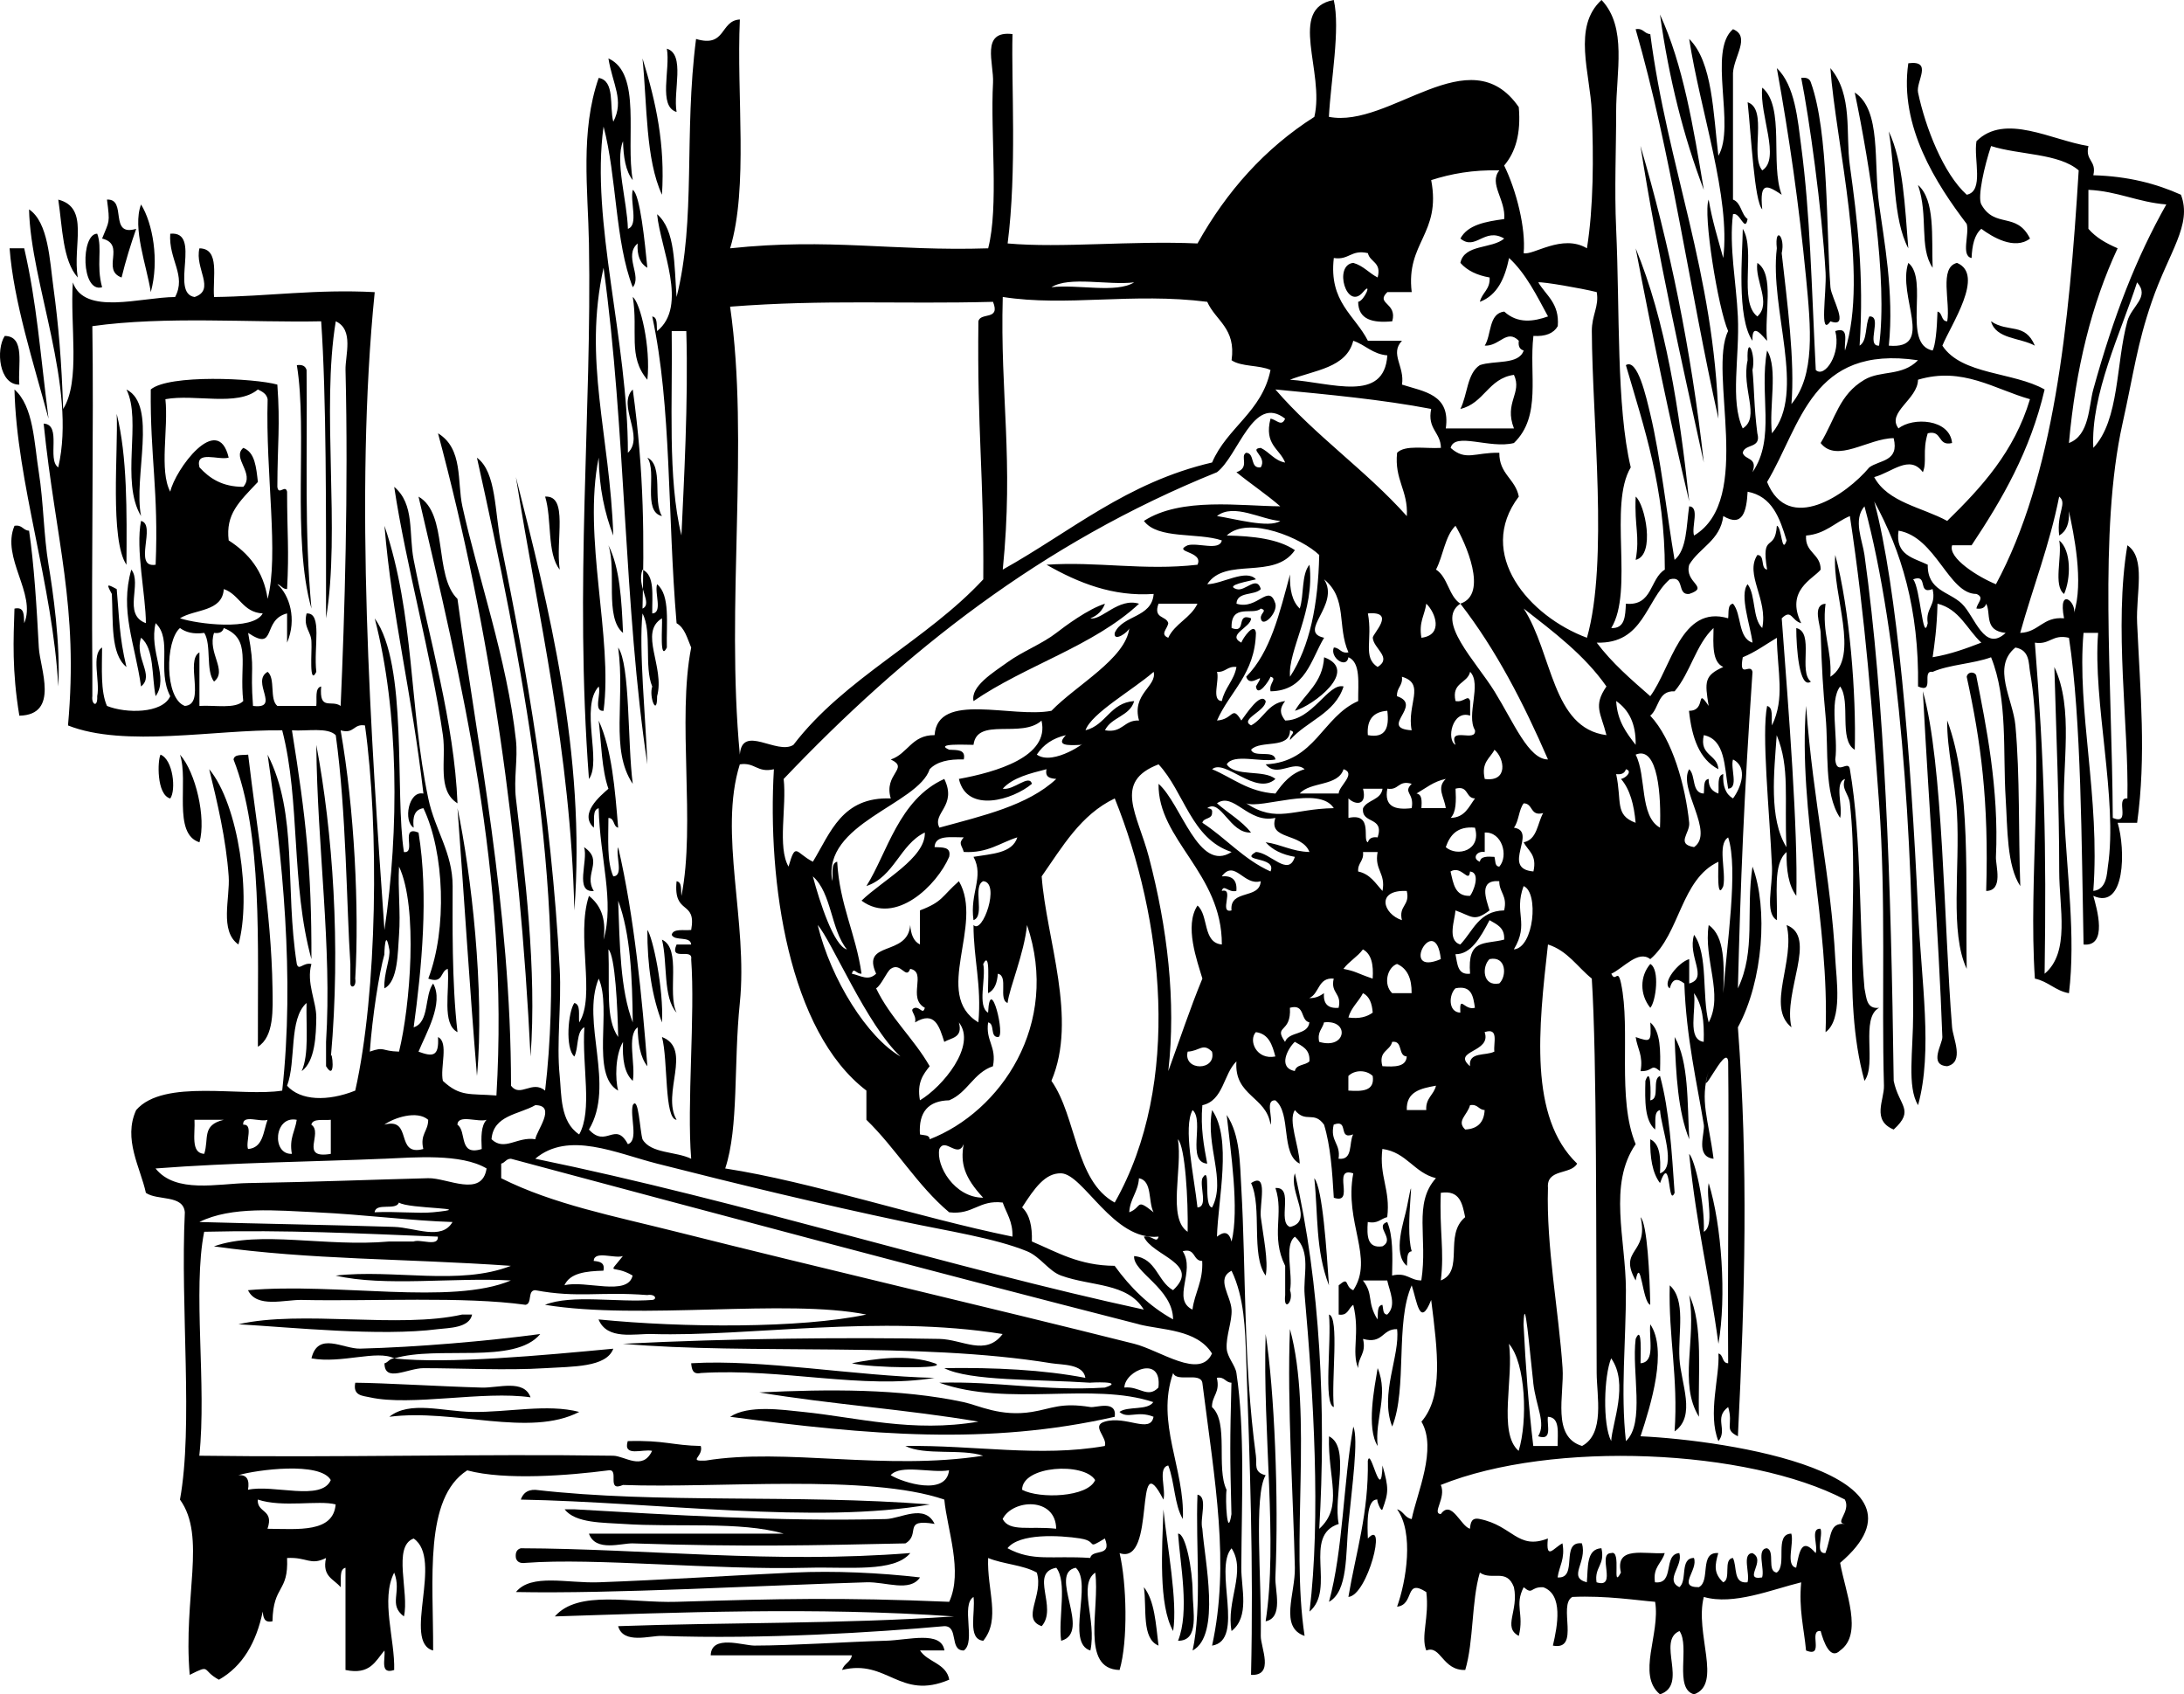
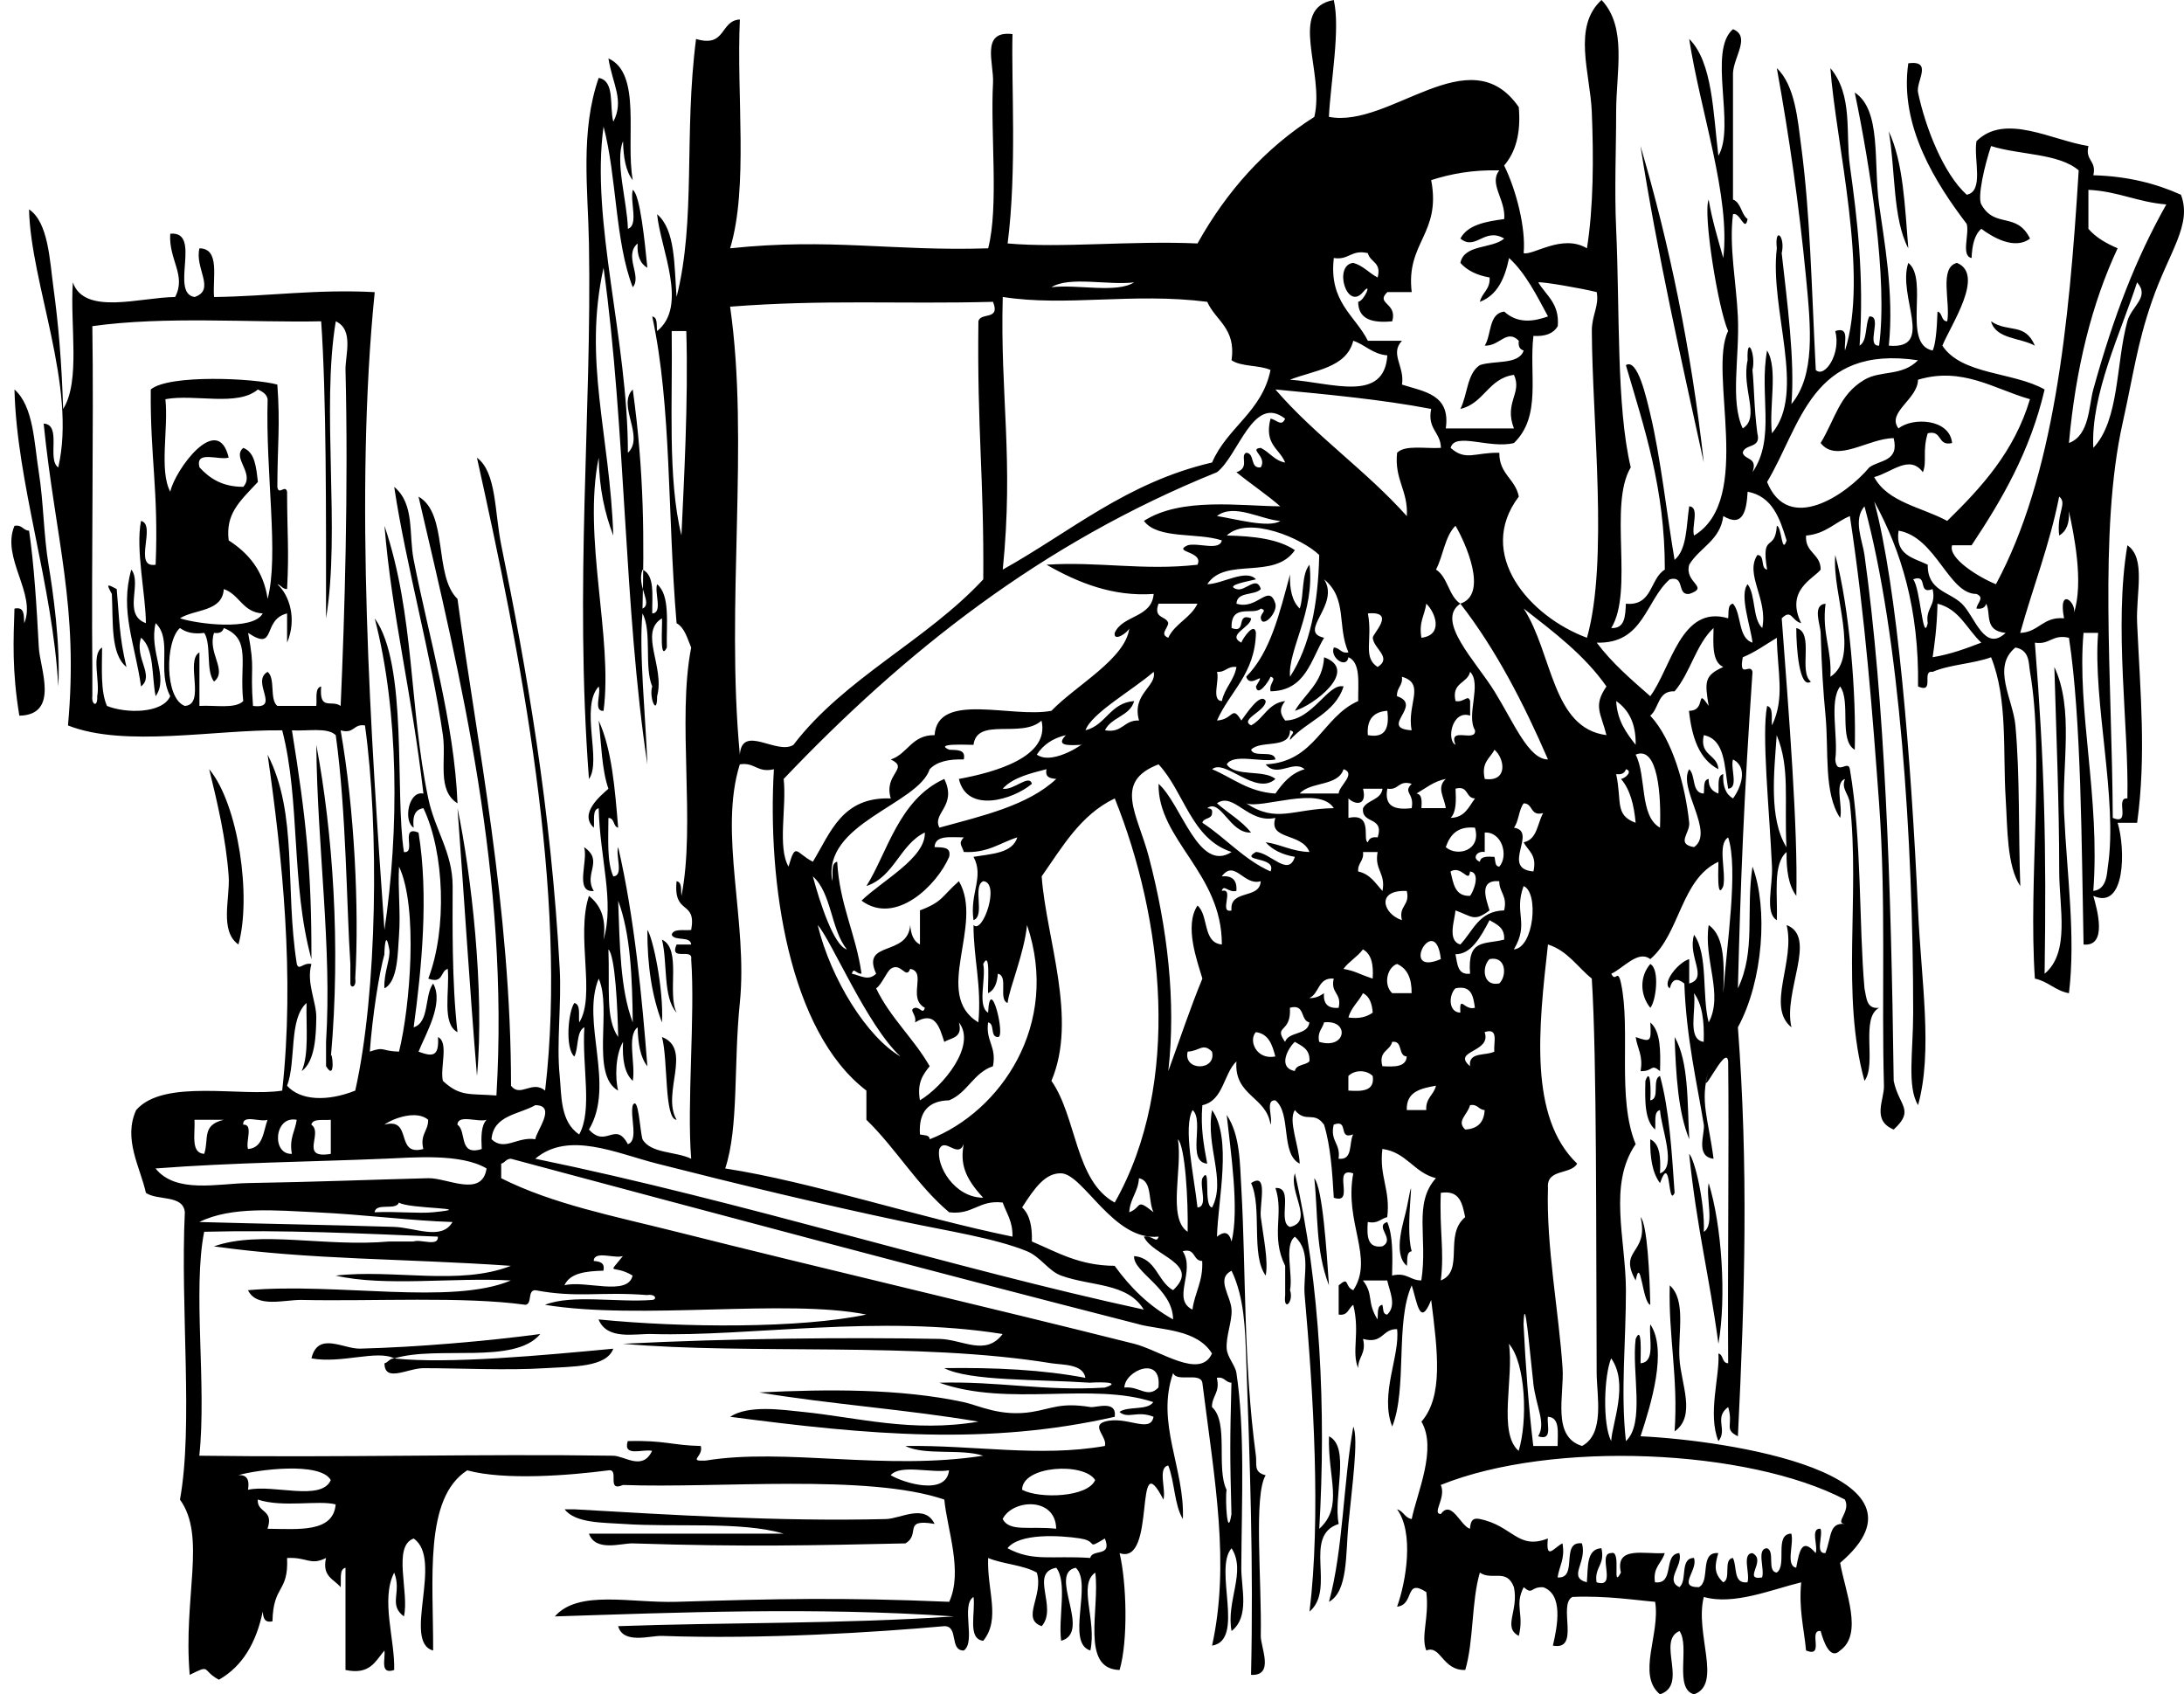
<svg xmlns="http://www.w3.org/2000/svg" viewBox="0 0 319.375 247.753">
-   <path d="M242.75 2.135c3.38 7.3 4.881 16.478 6.407 25.63-2.95-7.735-5.1-16.262-6.41-25.63zM239.19 4.271c1.15-.2 1.226.673 2.137.712 2.531 19.538 9.335 34.806 9.967 56.243-4.21-18.818-6.94-39.105-12.11-56.955zM97.516 7.119c2.735.824.882 6.237 1.424 9.255-2.736-.824-.882-6.237-1.424-9.255zM93.956 8.543c2.011 6.49 3.31 12.602 2.848 19.934-2.405-5.19-2.157-13.032-2.848-19.934zM263.4 11.391c.828-.116 1.267.157 1.424.712 2.605 7.239 2.22 21.551 2.848 29.901.119 1.575 2.943 6.059 0 4.983-1.663 2.427-.547-4.203-.711-7.12-.54-9.402-2.4-22.639-3.56-28.476zM257.7 12.815c3.377 2.792 1.122 11.217 2.848 15.662-2.152-1.415-3.266-2.012-2.848 2.136-1.153-1.192-1.599-10.589-2.137-15.663 3 1.034.317 7.751 2.137 9.967 2.72-1.717-.44-8.106 0-12.102zM280.48 27.053c2.524 2.222 1.97 7.523 2.136 12.103-2.03-3.03-.57-7.519-2.14-12.103zM8.523 29.189c4.609 1.186 2.065 6.625 2.848 11.391-2.226-2.519-2.231-7.261-2.848-11.391zM19.915 33.46c-.798 2.287-1.532 4.639-2.136 7.119-3.035-1.12.689-4.825-2.848-5.695 1.059-2.667 1.173-2.152.712-5.696 3.01-.162.19 5.506 4.272 4.272zM20.627 29.901c1.694 2.722 2.698 8.172 1.423 12.815-.589-3.848-2.728-9.386-1.423-12.815zM254.85 33.46c1.943 3.04-.684 10.651 2.136 12.815 2.113-1.93-.401-5.253 0-7.832 2.58 1.691.979 7.563 1.424 11.391-.542-.488-2.259-3-2.136 0-2.36-3.383-1.45-12.855-1.42-16.374zM14.931 42.004c-3.1.879-3.132-7.814-.712-7.831.792 2.162-.185 4.555.712 7.831zM1.404 36.309H3.54c1.848 7.997 2.326 15.239 3.56 24.917-2.203-8.153-5.125-17.237-5.696-24.917zM239.19 36.309c4.363 10.587 6.391 23.511 7.832 37.02-2.88-12.067-5.43-24.469-7.83-37.02zM92.532 43.428c1.104.813 2.654 7.298 2.136 12.103-2.904-3.427-1.314-7.078-2.136-12.103zM.692 49.123c3.051.034 1.898 4.272 2.136 7.12-2.969.028-3.453-5.106-2.136-7.12zM43.408 53.395c.828-.116 1.268.157 1.424.712.131 13.248-.34 23.431.713 34.885-2.914-10.286-.532-25.841-2.137-35.597zM18.491 56.955c4.583 2.298.997 12.766 2.136 18.51-3.056-5.072.143-13.971-2.136-18.51zM17.067 60.514c1.556 6.276 1.477 14.186 1.424 22.07-2.457-3.668-1.191-16.661-1.424-22.07zM64.055 63.362c3.708 2.257 2.77 7.082 3.56 10.679 2.243 10.207 6.547 22.426 7.831 34.173.301 2.751-.339 5.646 0 8.543 1.241 10.615 3.095 24.951 2.136 37.732-1.574-32.28-5.839-62.448-13.527-91.118zM94.667 66.921c2.423 1.136.742 6.377 2.136 8.543-2.911-.648-.666-6.452-2.136-8.543zM75.446 69.769c4.745 18.772 10.274 40.479 8.543 63.362-.546-23.42-5.261-42.675-8.543-63.361zM79.717 72.617c3.45-.204 1.49 6.318 2.136 10.679-1.9-2.372-1.123-7.421-2.136-10.679zM239.19 72.617c1.352 1.073 2.928 8.542 0 9.255.63-3.577-.19-4.768 0-9.255zM301.13 79.024c1.783 1.462 1.708 5.567.713 7.831-1.63-1.218-.26-5.434-.71-7.831zM88.973 79.736c1.683 3.3 1.924 8.042 2.136 12.815-2.738-2.246-.894-9.074-2.136-12.815zM159.45 90.415c1.627.352 4.101-3.067 7.118-2.136-6.629 6.184-16.612 9.017-24.205 14.239-.464-2.153 2.89-4.187 4.984-5.696 2.19-1.578 5.079-2.687 7.119-4.271 1.188-.923 4.644-3.51 7.119-4.272-.39 1.024-1.1 1.736-2.13 2.134zM44.832 89.703c2.378-.158 1 4.954 1.424 8.543-1.101 2.177-.627-3.087-.711-4.271.016-1.677-1.227-2.097-.713-4.272zM90.396 94.687c1.778 2.532 1.346 13.835 2.135 19.934-3.352-5-1.079-12.11-2.135-19.933zM287.6 98.958c.176-.896 1.416-.718 1.424 0 1.379 6.951 3.319 16.456 2.848 26.341-.061 1.261 1.147 4.937-1.424 4.983.4-13.15-.77-21.81-2.85-31.322zM281.19 101.09c2.978 10.43 3.07 34.261 4.271 49.123.132 1.627 1.854 5.101-.713 5.695-2.768-.163-.676-3.272-.711-4.271-.54-15.11-1.91-32.75-2.85-50.54zM264.11 103.23c1.07 14.343 3.644 24.989 4.272 37.02.149 2.871 1.1 8.859-1.424 10.68.61-15.86-4.04-32.12-2.85-47.7zM284.75 105.36c3.548 9.505 2.65 23.454 2.849 36.31-2.505-5.356-.956-14.562-1.425-22.783-.28-4.86-1.47-9.16-1.43-13.53zM23.475 110.35c1.839.72 2.293 5.182 1.424 6.408-2.038-.53-1.863-5.62-1.424-6.41zM26.322 110.35c2.3 2.587 3.849 9.249 2.848 12.815-3.979-1.24-1.547-8.89-2.848-12.81zM34.153 111.06c.115-.834 1.298-.601 2.136-.712 1.299 11.081 3.399 22.996 3.56 34.173.044 3.059.256 7.052-2.136 8.542-.054-15.13.718-31.09-3.56-42z" clip-rule="evenodd" fill-rule="evenodd" />
  <path d="M30.594 112.48c4.306 5.173 6.204 18.777 4.271 25.629-2.809-1.984-1.201-6.771-1.424-9.966-.38-5.45-1.684-10.91-2.847-15.66zM66.902 118.18c1.978 9.382 4.003 26.714 2.848 39.157-1.077-12.93-1.875-26.13-2.848-39.16zM85.413 123.88c2.953 1.991-.145 3.911 1.424 6.407-2.887.27-.784-4.44-1.424-6.41zM94.667 135.98c.773 1.019 2.408 8.591 2.136 13.526-1.449-3.78-2.16-8.29-2.136-13.53zM261.26 135.27c4.562 1.735-.548 9.678.712 14.949-3.74-3 .61-9.68-.71-14.95zM96.804 137.4c2.926 1.345.717 7.826 2.136 10.679-2.03-2.24-1.291-7.25-2.136-10.68zM241.33 140.96c1.43.795.816 5.508 0 6.407-1.57-1.95-1.53-4.64 0-6.41zM241.33 149.51c1.54 1.307 1.499 4.197 1.424 7.119-1.415-1.186-.905.063-2.848 0 .412-2.312-.485-3.312-.713-4.983 2.22.77 2.28.72 2.14-2.14zM244.89 151.64c2.086 3.61 1.838 9.553 2.136 14.95-1.65-4.05-1.94-9.45-2.14-14.95zM182.95 173c2.59-1.722 1.193 3.164 1.424 4.984.365 2.878 1.135 6.396.712 8.542-2.2-3.01-.48-9.95-2.13-13.52zM205.73 185.1c-2.174-1.802-.369-6.637 0-8.543 1.508-7.768-.391 2.879.713 6.408-.83.11-.6 1.29-.71 2.13zM239.9 177.98c.993.924 1.345 8.606 1.424 12.814-1.156-.326-1.383-7.361-2.137-3.56-2.62-4.67 1.98-3.78.72-9.25zM244.17 187.95c2.414 2.156 1.208 6.825 1.424 10.679.204 3.667 2.501 8.438-.712 10.679.55-7.91-.91-13.8-.71-21.36z" clip-rule="evenodd" fill-rule="evenodd" />
-   <path d="M247.02 189.37c2.089 4.318 1.259 11.557 1.423 17.799-3.02-4.93-.32-11.19-1.42-17.8zM194.34 192.22c1.547.369.319 9.633.711 13.526-1.55-.37-.32-9.63-.71-13.53zM67.615 192.22h1.423c-.412 2.003-3.468 1.941-4.983 2.135-8.514 1.094-21.486-.273-29.189-.711 9.276-2.12 23.467.68 32.749-1.43zM185.08 195.07c1.274 8.202 1.942 23.924 1.425 35.596-.082 1.842 1.222 5.884-1.425 6.409 1.8-11.74-.45-27.36 0-42.01zM188.64 194.36c3.369 12.295.056 31.27 2.137 44.853-3.727-1.266-1.346-6.207-1.424-9.966-.21-10.02-1.16-23.98-.72-34.88zM136.67 201.48c-10.516 1.732-22.291-1.437-34.173-.711-1.21.261-1.342-.557-1.423-1.425 10.39-.62 23.75 1.85 35.59 2.14zM124.57 199.34c3.13-.622 8.1-1.408 12.103 0 2.51.88-9.59.7-12.1 0zM201.46 200.05c1.638 3.95-.438 7.473 0 11.392-1.67-2.64-.47-8.51 0-11.39zM51.952 202.19c4.283.034 12.347.541 18.51.712 2.435.066 6.165-1.254 7.12 1.424-6.886-1.002-17.489 1.338-23.494 0-1.077-.24-2.509-.22-2.136-2.13zM84.701 206.46c-7.288 3.781-18.339-.511-27.766.711 2.944-2.39 7.878-.771 12.103-.711 5.343.08 10.964-1.22 15.663 0zM200.03 213.58c.419-2.053 1.954 6.548 2.136.713.938 3.331.901 3.926 0 6.406-.187.512-.943-1.446-.712-1.423-1.727-.168-1.483 4.104-1.424 5.695 2.854-3.124-.029 8.316-2.848 8.542 1.09-6.51 2.98-12.21 2.84-19.94zM135.96 219.99c-16.537 2.932-40.072-.341-59.802-.711.311-.876.911-1.463 2.136-1.425 18.059 2.07 37.896.6 57.666 2.13zM174.4 241.34c1.4-6.429.423-15.238.712-22.781 1.592.307.288 3.51.712 4.984.32 4.54 2.75 15.57-1.42 17.8zM170.13 220.7c.549 5.483 2.103 13.427 1.424 17.799-2.17-3.8-1.62-11.93-1.42-17.8z" clip-rule="evenodd" fill-rule="evenodd" />
-   <path d="M172.27 239.92c1.71-4.276.321-11.098 0-15.663 1.113-.067 2.112 5.221 2.136 8.543.01 2.8 1.05 7.16-2.14 7.12zM133.11 227.11c-2.394 2.858-8.96 1.979-14.951 2.137-13.82.357-31.153-1.49-41.292-.713-.828.115-1.267-.157-1.424-.713-.116-.827.157-1.266.712-1.423 18.347.06 36.884 2.29 56.954.7zM134.54 230.66c-1.515 2.199-4.959.627-7.831.713-15.708.468-36.998 1.707-51.259 1.424 2.249-2.756 7.48-1.26 12.103-1.424 9.08-.323 19.704-1.017 28.477-1.424 6.06-.28 12.63.03 18.51.71zM167.28 232.09c1.574 1.985 1.743 5.375 2.135 8.542-2.52-1.04-1.69-5.43-2.14-8.54zM138.1 241.34h-3.559c1.112 1.737 3.835 1.86 4.272 4.272-7.241 3.085-9.027-3.062-15.663-1.424.251-.935 1.253-1.12 1.424-2.136h-20.646c.099-3.088 4.723-1.422 6.408-1.424 5.603-.006 13.645-.563 19.222-.711 3.32-.09 8.08-1.51 8.55 1.42z" clip-rule="evenodd" fill-rule="evenodd" />
  <path d="M85.413 150.22c-1.179.72-.773 3.024-1.424 4.272-1.371-1.188-.91-6.565 0-7.831.966.221.59 1.782.712 2.848 2.46-3.856-.509-12.68 1.424-18.51 1.579 1.268 2.584 3.111 2.136 6.406 1.623-5.604-.542-11.864-.712-19.222-.966.22-.59 1.783-.712 2.848-2.227-2.044.979-4.676 2.136-5.695-.985-2.812-1.031-6.564-1.424-9.968 1.932 4.238 2.374 9.967 2.848 15.663-.774-.176-.483-1.416-1.424-1.424-.012 3.097-.236 6.406.712 8.544 1.572-.09.302-3.021.712-4.272 2.369 10.137 3.515 22.26 4.271 32.036-1.057-1.316-1.363-3.382-1.424-5.695-1.629 1.22-.261 5.436-.712 7.831-1.235-1.137-1.542-3.204-1.423-5.694-1.167 1.942-1.153 5.488-.712 7.12-4.107-2.301-.855-11.961-2.848-16.375-2.614 6.35 2.472 15.56-1.424 22.069 2.528 2.788 3.842-1.328 5.695 2.137 1.606-.531.278-3.994.712-5.696.843-1.479 1.031 3.659 1.424 4.983 1.213 2.109 4.895 1.751 7.12 2.848-.652-8.002.594-20.936 0-29.189.282-1.706-3.243.396-2.136-2.136h2.136c-.107-1.316-2.411-.437-2.848-1.424.22-.966 1.782-.59 2.848-.711.816-4.471-2.647-2.024-2.136-7.12.834.115.601 1.298.712 2.137 2.092-10.486-.653-25.809 1.424-36.309-.575-1.324-.921-2.877-2.136-3.56-1.356-16.029-.708-31.622-3.56-44.852.834.115.601 1.298.712 2.136 4.582-3.687.501-11.963 0-17.087 2.693 2.29 2.491 7.476 2.848 12.103 2.86-11.299 1.048-23.793 2.848-37.732 4.421 1.336 3.477-2.693 6.407-2.848-.514 11.115 1.268 24.524-1.424 33.461 14.629-1.55 23.703.451 37.732 0 1.575-6.044.312-16.764.712-24.206.153-2.84-1.872-7.681 2.848-7.12-.187 7.227.657 19.93-.712 30.614 7.899.704 17.997-.434 27.765 0 4.255-7.612 9.836-13.896 17.086-18.511 1.57-6.582-3.96-15.859 2.84-17.089.982 4.221-.437 11.79-.711 17.086 8.927 1.749 20.587-11.817 27.765-1.424.346 3.905-.498 6.621-2.136 8.543 1.776 3.605 3.191 9.19 2.849 12.815 1.386.369 5.623-2.867 9.255-.712.962-5.973.985-13.303.711-19.935-.234-5.682-2.87-12.454 1.424-16.374 3.786 4.001 2.13 10.543 2.137 16.374.006 5.334-.265 11.284 0 17.086.546 12.045.018 25.976 2.136 34.885-3.29 5.49.483 18.045-2.849 23.494 2.002.103 2.054-1.743 2.136-3.56 3.938.378 3.479-3.64 5.695-4.984.024-11.889-3.012-20.718-5.695-29.901 1.712-1.052 2.99 4.751 3.561 7.119 1.512 6.287 2.464 14.956 3.56 21.358 1.812-1.512 1.713-4.932 2.136-7.832 1.572.089.302 3.02.712 4.272 8.8-5.258 2.002-23.878 4.983-29.901-1.478-3.331-3.695-17.153-2.849-19.223.517 3.044 1.36 5.76 2.137 8.543 1.086-8.903-3.361-21.458-4.983-32.037 3.437 3.378 3.499 10.863 4.271 17.086 2.552-4.331-1.584-15.349 2.136-18.511 2.61 1.072.138 3.962 0 6.408v18.51c1.213.448 1.172 2.151 2.136 2.848-.399 2.062-1.11-1.092-2.136-.712-.598 4.757.478 9.908.712 14.951.278 5.978-1.172 12.35.712 16.375 2.63-1.643-.22-5.803.712-9.967-.157-3.982 1.26-.846.712 1.424.269 2.704.208 5.328.712 9.255.624 2.285-1.846 1.476-2.136 2.848.306 1.118 2.238.608 1.424 2.848 3.43-5.005.944-11.336 2.136-17.798 1.646 2.625.248 8.295.713 12.103 5.058-5.98-.379-18.114.711-27.053-.349-3.353 1.283-1.722.713.712.793 7.08 1.959 15.819 1.423 22.07 3.493-4.215 2.852-11.127 2.136-18.511-1.036-10.699-2.432-20.423-4.271-30.613 2.677 2.539 3.064 7.629 3.56 11.391 1.328 10.067 1.492 20.087 2.137 32.749 1.291 1.244 3.735-2.399 2.848-5.695 2.141-.718 1.262 1.585 1.424 2.847 3.57-11.066-1.362-30.448-2.137-41.292 3.34 3.957 2.193 9.516 2.848 14.238 1.079 7.784 2.107 16.125 1.424 26.342 1.18-.72.774-3.023 1.425-4.271 2.016-.117-.592 4.388 1.424 4.271 1.307-9.667-1.328-26.297-3.56-37.02 3.93 2.579 2.714 10.175 3.56 16.374.674 4.943 2.222 12.98 1.424 20.646 6.829.59 1.2-7.201 2.848-12.103 3.059 2.399-.972 11.888 3.56 12.815.387-.749.624-2.893.711-5.695.773.176.483 1.416 1.424 1.424.496-2.827-1.24-7.886 1.424-8.543 4.124 1.713-.896 9.056-2.135 12.103 2.816 4.304 10.416 3.823 14.95 6.408-2.112 9.041-6.224 16.083-10.679 22.782h-2.848c-.647 1.859 3.857 4.666 6.407 5.695 8.475-15.731 10.705-37.706 12.103-60.515-2.932-2.525-8.679-2.237-12.814-3.559-.951 2.824-2.025 7.465-1.424 8.543 1.989 3.565 5.154 1.001 7.119 4.984-2.267 1.747-5.543-.255-7.119-1.424-1.021.878-1.349 2.448-1.424 4.271-1.592-.307-.288-3.508-.712-4.983-4.423-5.82-9.896-14.257-8.543-23.494 3.667-.479 1.089 2.682 1.424 4.272 1.079 5.124 3.715 11.879 7.119 14.95 2.581-.504.981-5.188 1.424-7.831 4.181-4.163 11.023-.123 16.374.712-.516 2.177 1.229 2.094.713 4.271 5.079.141 9.213 1.229 12.814 2.848 1.688 4.401-1.758 8.34-4.272 15.663-2.155 6.28-2.594 10.231-4.271 17.798-3.495 15.772-1.533 37.436-1.424 57.667 2.802 1.141.248-3.074 2.137-2.847.234-10.426-2.012-25.182 0-37.021 2.769 1.886 1.226 7.021 1.424 11.391.462 10.169 1.351 19.366 0 29.189h-2.848c1.172 3.864 1.146 12.824-3.56 10.68.499 1.768 2.175 7.473-1.424 7.118-.298-14.421-.311-32.965-2.137-44.851-2.469-.571-2.736 1.06-4.983.712 1.398 17.683 1.7 29.51 1.424 48.411 3.756-3.119 2.136-9.694 2.136-14.95 0-9.835-.44-20.322-.712-29.901 2.89 6.157 1.102 14.227 1.425 21.358.401 8.898 1.718 18.019.711 26.341-2.009-.363-3.023-1.723-4.983-2.135-.981-14.562 1.444-32.375-.712-44.853-.215-1.241-.02-3.182-2.136-3.559-3.498 2.844-.351 7.565 0 11.39.67 7.323.433 15.701.713 23.494-1.985-2.996-1.859-8.443-2.137-12.814-.428-6.773.338-14.528-2.136-20.646-2.603.958-6.066 1.053-8.543 2.136-1.707-.282.395 3.243-2.136 2.136.165-11.319-2.464-19.843-6.408-27.054 3.354 12.451 5.386 37.304 6.408 59.802.47 10.355 2.191 20.585 0 28.478-1.634-2.732-.712-7.791-.712-13.527 0-25.401-2.002-55.167-7.12-74.041-1.708 1.946-.296 4.979 0 7.12 2.984 21.503 3.888 47.555 4.271 76.888.761 3.701 3.144 4.229 0 7.12-3.265-1.345-1.365-4.34-1.424-6.407-.364-12.951.319-27.159-.711-41.292-.932-12.749-2.018-27.181-4.272-42.004-2.176.909-3.558 2.613-6.407 2.848-.18 2.553 2.139 2.608 2.136 4.983-1.102 1.383-5.19 3.002-2.848 7.832-1.451-.397-1.396-2.142-2.847-.712 1.051 14.04 2.377 30.688 2.135 40.581-1.124-1.487-1.476-3.745-1.424-6.408-2.056 1.741-1.28 6.313-1.424 9.967-1.803-1.078-.582-4.938-.711-7.831-.369-8.225-1.539-19.336-.713-23.494.967.22.591 1.782.713 2.847 1.932-4.041.793-7.75.711-12.814-1.636.974-3.133 2.087-4.983 2.847-.61 3.3 1.121.747 1.424 2.136-1.265 18.585-1.735 30.49-2.136 46.276 2.66-5.564 1.123-11.176 2.136-17.799 2.284 6.056 1.571 16.691-2.136 23.493 1.528 20.296 1.038 38.871 0 59.803-2.105-1.028-.614-1.59-1.424-4.271-2.137 1.588-.035 3.289-1.424 4.983-1.614-3.965.225-9.504 0-12.814.773.175.483 1.416 1.424 1.424-.1-14.686.146-31.646 0-44.14-.287-2.877-4.562 6.955-2.849 1.424-1.341 4.329-.043 6.982.713 12.814-2.731-.315-1.225-3.761-1.424-4.982-.972-5.946-2.571-12.714-2.848-20.646-1.025-.797-1.737-.768-2.136.712-1.21-.8 1.313-3.859 2.848-4.272v3.561c2.867-.791-.29-3.919.712-7.12 2.087 2.897 1.11 8.857 2.135 12.815 2.207-4.125-.78-9.172 0-14.238 2.393 1.643 2.266 5.802 2.137 9.966.483-7.06 2.241-18.17.712-22.781-1.623.987-.266 4.956-.712 7.119-.981 2.267-.704-2.516-.712-3.559-5.513 2.555-5.605 10.532-9.967 14.237-1.752-1.396-3.943 1.328-5.696 2.136.639 1.393.929-.928 1.425 1.425 1.442 6.84-.635 16.802 2.135 23.494-4.071 5.907-1.438 13.898-1.424 21.357.015 7.405-.802 14.859 0 22.069 2.826-2.632.821-10.094 1.424-14.949.981-2.268.706 2.515.713 3.559 2.214-.159 1.202-3.543 1.424-5.695 2.551 3.77.115 11.697-1.424 16.374 12.824.585 44.484 5.491 29.188 18.511.75 4.263 3.406 10.385 0 12.813-1.436 1.447-2.408-1.203-2.848-2.847-1.888-.227.667 3.989-2.136 2.847-.304-3.255-1.083-6.036-.712-9.966-4.275 1.043-9.899 3.397-14.238 2.135-1.368 5.307 2.753 12.752-1.424 14.24-2.991-.806-.559-7.035-2.136-9.256-3.393 1.461 1.354 7.864-2.848 9.256-3.45-2.838.081-8.828-.713-13.527-2.463-.19-7.229-.942-12.103-.713-2.164 1.159 1.247 7.893-2.848 7.12.681-2.899 1.546-7.5-1.423-8.542-1.943-.065-1.434 1.185-2.848 0-1.383 2.694.099 3.853-.713 7.118-2.403-1.254.02-3.648-.712-7.118-1.062-2.838-3.196-.898-4.983-2.137-1.242 4.217-.885 10.031-2.136 14.238-3.352.108-3.568-3.707-5.695-2.849-.844-2.109.465-4.833 0-8.542-3.227-2.092-1.665 1.852-4.272 2.136 1.346-3.75 2.492-10.821 0-14.239.936.251 1.12 1.254 2.137 1.425.76-3.769 3.758-10.279 1.424-14.239 3.218-3.717 2.379-10.198 1.424-17.798-1.662 4.168-2.066.229-2.848-2.136-2.432 5.4-.618 15.043-2.848 20.646-1.868-4.718 1.166-10.351.711-14.24-2.208-.072-2.03 2.24-4.983 1.426.516 2.175-.727 2.593-.711 4.271-1.009-2.461.302-5.091-.713-9.255-.724.462-.735 1.637-2.135 1.424v-4.271c1.642-1.412.791.178 2.135.712 3.113-4.737-1.369-9.861 0-17.087-3.225-1.09.378 4.649-2.848 3.561-.224-3.812-.476-7.593-1.424-10.679-1.513-2.095-2.651-.148-4.271-2.137-1.021 1.539.618 5.178.711 7.832-2.848-1.424-1.177-7.367-3.559-9.257-1.545-.118-.323 2.526-.713 3.562-.577-4.171-5.343-4.15-4.983-9.256-1.926 1.871-1.875 5.719-4.983 6.407-.281 3.366.229 5.941.712 8.544-3.078-.245-.362-6.282-2.136-7.832-1.419 2.482.195 9.535.712 14.238 1.572-.089.303-3.02.712-4.271 1.338-2.196.087 4.118 1.423 4.271 2.097-4.014-.992-8.959 0-14.238 2.941 4.196.875 12.978.713 18.511 1.025-.796 1.737-.768 2.137.711 1.156-4.728-.137-13.144-.713-18.51 1.983 2.939 1.925 7.064 2.136 10.679.693 11.875.275 25.267 2.136 39.156.168 1.252-.391 2.409 1.424 2.849-1.769 2.944-.565 15.145-.712 23.493-.028 1.658 2.059 5.877-1.424 5.696.377-16.296-.178-31.312-.712-46.276-.15-4.214-.247-8.883-2.135-12.814-2.325 1.154-.115 3.617 0 5.695.094 1.719-.838 3.834-.713 5.694.085 1.261 1.257 2.438 1.424 3.562 1.252 8.378.775 18.348.712 28.478-.019 2.997 1.264 7.146-1.423 9.254-.83-4.408 2.198-8.69 0-12.103-2.684 3.013 2.045 13.438-2.85 14.238 2.617-12.019.424-23.85-1.423-38.444-.299-1.6-3.778-.02-4.271-1.423-2.575 7.328 1.721 13.934 1.424 21.357-1.261-2.062-1.194-5.451-2.137-7.831-1.592.306-.288 3.508-.711 4.983-4.438-8.651-.908 9.717-6.407 7.831 1.029 4.312 1.26 12.812 0 17.086-5.787-.146-2.84-9.026-3.561-14.238-2.566 1.791.24 6.896-.711 11.39-3.642-1.104.355-9.848-2.136-12.101-4.103.812 2.402 9.428-2.136 10.679-.461-3.337.931-8.526-.712-10.679-3.986.74.273 5.808-2.136 8.542-3.08-1.073.327-4.462-.712-7.831-1.959-1.126-4.939-1.23-7.119-2.137-.183 4.733 1.874 8.901-.712 12.104-2.361-.251-1.117-4.104-1.424-6.409-1.896 1.189.395 6.566-1.424 7.831-2.159.023-.689-3.58-2.848-3.559-9.882.893-26.535 1.95-41.292 1.424-1.729-.062-5.654 1.267-6.407-1.424 15.916-.573 32.302-.294 49.123-1.424-20.333-1.411-40.697-.562-58.379 0 3.451-3.947 11.126-1.934 17.799-2.136 14.746-.444 24.104-.669 39.869 0 2.049-4.438-.306-10.6-.713-14.95-11.119-3.812-33.177-1.616-46.987-2.136-2.531 1.106-.43-2.419-2.136-2.137-5.676.74-15.105 1.498-20.646 0-6.355 4.086-4.94 15.943-4.983 26.341-4.559-1.227 1.541-13.391-2.848-16.373-3.144 1.127-.604 7.938-1.424 11.391-2.332-1.745-.271-3.482-1.424-6.407-2.008 3.927.137 9.816 0 14.238-2.141.718-1.262-1.586-1.423-2.849-1.315 1.534-2.082 3.614-5.696 2.849v-14.949c-.966.22-.59 1.781-.712 2.848-.945-1.192-2.754-1.519-2.136-4.273-2.333 1.158-2.722-.16-5.695 0 .228 5.117-2.026 3.854-2.136 9.257-1.211.261-1.343-.557-1.424-1.425-.94 4.519-2.928 7.988-6.407 9.967-2.607-1.398-1.045-2.331-4.272-.711-.977-11.369 2.481-20.221-1.424-25.63 1.965-10.778.041-27.988.712-42.005-.224-2.623-4.021-1.674-5.696-2.848-.797-3.689-3.369-7.86-1.423-12.103 4.032-4.651 15.474-1.889 21.358-2.847 1.851-16.693.005-34.225-2.136-49.125 4.466 8.676 2.5 19.381 4.271 30.613.311 1.057.911-.28 2.137 0-.784 2.747.74 5.505.711 7.831-.032 2.566-.162 6.406-2.136 7.832 1.096-2.465.63-6.49.712-9.967-2.637 2.347-1.483 8.483-2.847 12.103 1.951 2.196 5.937 2.321 9.967.713 3.242-14.396 3.502-38.45 1.424-53.396-1.715-.291-1.548 1.301-3.56.713 2.019 11.521 2.731 26.103 2.136 36.309.201 1.271-.673 1.46-.712.712v-2.849c-.561-8.438-.584-22.246-2.136-33.46-1.181-1.192-4.18-.567-6.407-.712 2.054 12.833 2.883 20.272 2.848 33.46-3.031-10.998-1.593-23.115-4.272-33.46-9.748-.143-23.052 2.565-31.325-.713 1.574-17.523-1.796-26.886-3.56-44.14 2.712.136.437 5.259 2.135 6.408 2.734-11.842-4.036-26.873-4.271-37.732 2.825 1.879 3.021 7.448 3.56 11.391.741 5.417 1.198 10.771 1.424 17.798 2.576-4.068.98-12.309 1.423-18.51 1.707 4.896 9.955 2.161 14.951 2.136 1.69-3.182-.97-5.441-.712-9.255 4.723-.451-.132 8.674 3.56 9.255 3.14-1.062-.017-4.19.712-7.119 3.051.034 1.898 4.271 2.136 7.119 7.971-.097 14.965-1.171 23.494-.712-2.995 29.641-.549 65.259 1.424 93.264 2.166-14.647 2.125-31.882-1.424-45.564 4.884 6.761 2.927 25.458 4.271 34.173 1.888.227-.666-3.988 2.136-2.848 1.504 9.113.462 19.884-.712 28.477 2.348-.736 1.537-4.633 2.848-6.406 1.64 2.853-1.115 7.408-2.136 9.967 2.002.728 3.033.809 2.848-2.136 1.616.758.271 4.475.712 6.406 2.542 2.356 3.898 1.832 7.831 2.137 1.916-32.055-5.253-61.193-11.391-87.568 4.385 2.497 2.193 11.571 5.695 14.951 2.798 20.723 7.835 45.304 7.832 71.193 1.358 1.777 3.091-.887 4.983.713 3.386-28.681-3.632-64.029-9.967-92.552 2.88 2.121 2.563 7.94 3.56 12.815 3.688 18.031 7.288 38.627 8.543 61.938.283 5.257-.497 10.768 0 15.662.275 2.711.028 6.689 2.848 8.543 1.984-3.52.389-9.95.757-15.65zm7.119-.71c-.079-6.566-.323-12.966-2.135-17.799.23 6.41.292 12.99 2.135 17.8zm-2.136 2.13c-.079-4.208-.431-11.891-1.424-12.814.213 5.72-.456 10.13 1.424 12.81zm107.5-113.2c1.481.417 2.302 1.497 3.561 2.136.61-2.271-1.121-2.202-1.424-3.559-2.47-.571-2.736 1.06-4.984.711-.745 6.441 3.065 8.326 4.984 12.103h4.983c-1.82 1.905.43 3.754 0 6.408 3.232 1.039 7.131 1.412 6.407 6.407h9.967c-1.479-3.812 1.252-5.142 0-7.832-3.758.515-4.361 4.182-7.832 4.983 1.042-2.043.965-5.206 2.849-6.407 2.117-.73 5.691-.004 6.408-2.136-.556-.157-.829-.596-.713-1.424-1.781-1.793-2.795.817-4.983.712 1.013-1.598.529-4.691 2.848-4.983 2.003 1.83 4.325 1.443 6.407.712-1.667-3.079-3.229-6.264-5.695-8.543-.614 2.945-1.69 5.428-4.271 6.408.306-1.356 1.534-1.789 1.424-3.56-1.819-.317-3.272-.998-4.272-2.136.561-2.763 4.627-2.018 6.408-3.559-2.913-1.704-4.169 1.858-6.408 0 1.072-2.014 3.691-2.481 6.408-2.848.259-2.818-2.305-5.17-.712-7.12-3.896-.098-7.091.504-9.967 1.425 1.496 7.903-3.732 9.083-2.848 16.374h-3.561c-1.805 1.739 1.502 1.517.713 4.271-2.891.28-4.961-.26-4.983-2.848.897-.132 2.14-3.119.711-1.424-2.37 2.826-4.37-3.925-1.44-4.271zm107.5-4.984c1.091 1.282 2.611 2.135 4.272 2.848-3.78 8.085-6.139 17.592-7.12 28.477 3.025-1.118 2.895-5.429 3.561-7.831 3.012-10.876 6.271-19.221 10.678-27.054-4.179-.329-7.086-1.931-11.391-2.136v5.696zm-77.6 14.239c-.605 1.056-1.792 1.531-3.559 1.424-.661 5.647 1.234 11.729-2.849 15.663-3.532.898-8.666-1.671-9.256.712 2.228 1.976 3.532.642 7.12.712-.04 3.125 2.355 3.814 2.848 6.407-6.356 8.413 1.519 17.513 9.968 20.646 3.162-11.172.771-31.711.711-44.852-.011-2.352 1.095-3.62.713-5.696-2.305-.571-7.919-1.538-8.544-1.424 1.15 1.944 3.12 3.052 2.85 6.408zm-61.94-6.407c-3.808.464-9.479-.935-12.103.712 3.81-.464 9.48.934 12.1-.712zm140.25 24.206c3.854-4.047 3.303-12.402 4.983-18.51.62-2.259 3.342-3.539 1.424-5.696-2.38 7.344-6.81 16.433-6.4 24.206zm-199.34-20.646c2.848 19.721-.675 43.532 1.424 65.498.329-4.517 5.431.108 7.831-1.424 7.511-9.813 19.429-15.218 27.766-24.206.115-14.953-.908-21.737-.712-37.732.287-1.374 3.261-.062 2.136-2.848-13.82.361-24.37-.377-38.45.708zm39.87 38.443c9.908-5.517 18.096-12.753 30.612-15.662 2.208-5.149 7.311-7.404 8.544-13.527-1.629-.744-4.294-.452-5.694-1.424.671-4.707-2.32-5.75-3.561-8.543-10.893-1.387-20.604.748-29.901-.712-.4 14.377 1.63 23.685 0 39.868zm-110.35 9.256c1.063 5.673.261 4.745.712 10.679 4.152.501-.375-3.548 2.136-4.984 1.186.95.238 4.034 1.424 4.984h5.695c.121-1.065-.254-2.627.712-2.848-.308 3.661 1.504 1.877 2.848 2.848.584-13.097 1.138-31.687.712-49.124-.052-2.144 1.266-5.884-1.424-7.119-2.134 12.816.71 30.611-1.424 43.428.009-15.574.053-32.462-.712-43.428-10.208.217-22.805-.792-33.461.711.212 14.406-.149 33.884 0 50.547v3.56c-.16 1.21.803 1.761.712 0 .447-2.164-.912-6.132.712-7.119-.012 3.096-.235 6.405.712 8.543 2.747 1.117 8.103 1.151 9.255-1.424-1.977-3.812.375-8.274-2.136-10.679-1.017 4.126 1.991 7.944 0 10.679-.602-2.957-.166-6.953-2.135-8.543-1 2.947 2.03 5.499 0 7.119-.908-6.375-3.133-11.054-1.424-17.087 1.642 2.023-1.339 6.563 2.135 7.832-.008-4.024-1.54-10.827-.711-14.951 2.312.537-1.264 6.959 2.135 6.408.449-10.81-.811-15.713-.712-25.629 2.652-2.237 15.186-1.648 18.511-.712.432 6.009.021 8.487 0 14.951.17 1.334 1.172-.404 1.424.712.008 6.28.309 8.437 0 14.238-.714.002-.848-.577-1.424-.712 1.78 1.604 2.884 5.101 1.424 8.543v-4.272c-3.729.922-1.456 5.695-5.696 2.85zm63.362-14.239c.338-7.488 1.025-19.522.712-29.901h-2.136c.153 10.293-.629 21.516 1.427 29.901zm88.989-22.782c6.06.416 13.773 3.439 14.238-3.56-2.187-.186-3.201-1.544-4.983-2.136-1 3.984-5.68 4.293-9.26 5.696zm69.77 14.951c3.118 7.701 11.614 1.861 14.951-2.136 1.504-1.106 4.408-.812 3.559-4.271-3.699.012-8.324 3.711-10.679.712 2.203-3.646 2.693-7.06 6.407-9.255 2.391-1.413 5.486-.459 7.832-2.848-15.6-2.311-17.09 9.484-22.07 17.798zm22.07-14.951c-.02 2.855-4.656 4.8-2.848 7.12 2.07-1.675 7.497-1.411 7.831 2.136-2.191.53-1.368-1.954-3.561-1.424-.813 2.638-.068 4.127-.711 5.695-1.951-2.655-4.536.034-7.12.712 1.986 3.71 6.992 4.399 10.679 6.407 5.038-4.929 9.807-10.127 12.104-17.798-5.18-1.453-9.85-4.799-16.37-2.848zm-256.29 2.848c.466 4.28-.938 10.43.712 13.527.666-3.146 6.938-11.763 8.543-4.984-1.468.431-4.946-1.149-4.271 1.424 1.479 1.606 3.321 2.849 6.407 2.848 1.741-1.983-1.733-4.231 0-5.696 1.725.648 1.885 2.861 2.136 4.984-2.792 2.948-4.732 4.708-4.272 8.543 2.883 1.863 5.084 4.409 5.696 8.543 1.677-6.402-.317-18.263 0-29.189-.15-.799-.791-1.109-1.424-1.424-2.999 2.548-9.22.622-13.527 1.424zm181.54 17.086c.208-3.768-1.842-5.277-1.424-9.255 1.183-1.192 4.181-.567 6.408-.712-.04-2.333-2.025-2.722-1.424-5.696-7.17-1.373-14.987-2.099-22.781-2.847 5.81 6.75 13.28 11.863 19.21 18.51zm-17.8-7.831c-.803-2.046-3.106-2.589-2.137-6.408.841.103 1.614 1.268 2.137 0-4.671-3.644-6.827 5.425-9.968 7.832-25.708 10.363-45.777 26.365-63.362 44.852.465 4.044-.936 9.954.712 12.814 1.075-3.714 1.019-2.009 3.56-.711 2.602-4.281 4.255-9.509 11.391-9.256-1.087-3.615 2.81-4.38 0-5.696 2.499-.824 3.045-3.599 6.408-3.559.444-6.438 11.324-2.439 17.086-3.56 3.613-3.749 10.876-7.625 11.391-12.103-.079.566-2.354 2.158-2.137.712 1.154-2.644 5.426-2.169 5.696-5.696-5.936.417-11.005-1.609-15.663-4.271 7.396-.513 14.224.901 22.07 0 .958-2.009-3.772-1.785-1.424-2.848 1.475-.423 4.677.88 4.982-.712-3.56-1.186-9.369-.122-11.39-2.848 5.433-3.517 14.185-2.167 19.934-2.136-2.031-1.766-4.317-3.276-6.407-4.983 2.044-.679.465-2.363 1.424-2.848 1.345.079.494 2.354 2.136 2.136.978-1.623-1.835-2.676 0-2.848 1.29.62 1.97 1.847 3.56 2.148zm73.33 11.391c-.997-3.274-2.1-6.443-5.695-7.119-.158 2.831-.699 5.277-3.56 3.559-.446 3.588-3.476 4.593-4.983 7.12-.75 2.681 3.085 3.242 0 4.271-1.872.211-.561-2.762-2.848-2.136-3.545 3.101-3.815 9.474-10.679 9.255 2.237 2.983 5.046 5.394 7.831 7.831 3.062-4.131 4.495-13.441 11.391-11.391.111-.838-.123-2.021.712-2.136 1.298 1.55.685 5.011 2.848 5.696-.266-2.376-1.966-7.011-.712-8.543 1.221 1.627.677 5.019 2.137 6.407.867-4.212-2.589-7.825-.713-10.679 1.176.011.398 1.975 1.424 2.135-.926-5.578 1.167-2.428 1.424-6.407.73.123.7 4.352 1.43 2.142zm34.17 13.527c2.745-.101 3.288-2.406 6.407-2.136-.938-4.822 1.934-2.247 1.424-.712 1.518-4.566-.043-11.834-.713-14.951.106 1.768-.367 2.955-1.424 3.56-.397-3.395 1.239-4.69 0-5.696-1.41 7.133-3.84 13.248-5.7 19.935zm-108.21-16.375c-2.721-.155-6.796-2.66-9.255-.712 2.5.375 7.64 1.822 9.26.712zm5.7 4.984c-2.43-2.381-10.348-5.848-13.527-2.848 3.957.078 7.558.51 9.968 2.136-3.03 4.448-10.176.924-12.815 4.983 2.162-.014 5.708-2.305 7.119-.712-.816.234-4.701.855-2.848 1.424 1.268.425 2.956-2.086 3.56 0-.907.991-3.487.31-3.56 2.136 3.082.994 4.715-3.095 5.696 0 .336 1.388-1.916 3.641-2.137 2.136-.072-.798 1.034-1.108 0-1.424-1.085 1.062-4.424-.851-4.271 2.848 2.303.88.543-2.303 2.847-1.424.037 1.305-3.647 2.411-1.424 3.56.21-.633 1.926-3.118 2.136-1.424-.145 6.025-3.807 8.533-5.695 12.814 2.437-.153 2.14-2.347 3.56 0 .737-.98 2.822-4.22 3.56-2.847-.002 1.489-3.879 2.676-2.136 3.559 1.865-.982 2.451-3.245 4.984-3.559-.825 1.054-.825 1.794 0 2.847 4.024-.025 6.302-5.542 8.542-4.983-1.252 3.968-5.395 5.047-7.831 7.831-.072-.799 1.035-1.108 0-1.423-.005 2.842-4.33 1.364-5.695 2.847.433 1.229 3.378-.054 3.561 1.424-2.164.446-6.133-.912-7.12.712 1.215 1.871 5.452.718 7.12 2.136-2.847 2.562-7.387-3.011-9.257-1.424 3.01 1.262 5.242 3.302 9.257 3.56 1.075-1.535 2.253-2.967 4.271-3.56-1.664-1.42-4.012 1.329-5.696-.712 7.248-.346 8.251-6.938 13.527-9.255-.027-2.584.398-5.62-1.424-6.408-.289 1.773-2.761.042-2.137-1.423.911.039.986.913 2.137.711-1.692-3.799-.097-7.854-3.561-10.679 2.405 3.744-3.99 7.684 0 8.543-1.959 3.262-2.694 7.746-7.831 7.831-.28-1.225 1.058-1.825 0-2.136-.209.632-1.926 3.117-2.136 1.424 1.734-2.813-.794.527-1.424-1.424 3.555-3.565 4.894-9.345 6.407-14.951-.07 2.207.323 3.95 1.424 4.984.647-1.964.222-5 1.424-6.407.823 6.764-3.174 12.477-2.848 16.375 2.91-4.445 4.12-10.594 4.27-17.807zm25.62 19.93c2.853 4.614 4.994 9.964 7.831 9.967-3.589-8.276-7.629-16.101-12.815-22.782 4.185-1.371.692-9.021-.711-11.391-1.552 1.534-1.789 4.382-2.848 6.407 1.739 1.109 1.837 3.859 3.559 4.984-3.71 2.475 2.27 8.43 4.98 12.812zm71.91-12.811c-.157.555-.596.828-1.424.712.102-.841 1.269-1.614 0-2.136-4.07.025-5.909-8.322-11.391-9.255-.522 3.606 2.2 3.969 4.271 4.983-.066 3.814 3.113 3.896 4.984 5.695 1.92 1.845 3.286 7.2 6.407 4.272-3.23-.315-2.09-2.884-2.85-4.271zm-8.55 2.848c-.348-2.247 1.284-2.514.713-4.983-2.305.879-.544-2.304-2.848-1.424 1.06 1.167 1.42 9.533 2.14 6.407zm-255.58-.712c2.526.832 10.697 1.876 12.103-.712-2.939-.146-3.392-2.779-5.695-3.56-.207 3.354-4.218 2.902-6.408 4.272zm144.52.712c-.102.841-1.268 1.614 0 2.136.985-2.101 3.288-2.883 4.272-4.984h-5.696c-.81 2.24 1.13 1.73 1.43 2.848zm37.02 2.136c3.271-.404 2.045-3.716.712-4.984-.22 1.672-1.12 2.672-.71 4.984zm74.76 2.847c2.644-.441 4.891-1.279 7.119-2.135-2.098-1.937-3.173-4.896-6.408-5.696-.09 3.668-.45 5.967-.71 7.831zm-47.7 11.39c-.82-3.276-1.972-4.248 0-7.12-3.226-4.606-7.707-7.956-12.103-11.391 4.25 6.584 4.12 17.481 12.1 18.511zm-33.46-9.966c2.188-1.377-.601-2.678-.712-4.271-.041-.569 3.501-3.925-.712-3.56.73 3.851-.81 6.402 1.42 7.831zm-174.43 5.696c3.122-.2.002-6.642 2.136-7.832v7.832c2.228-.145 5.227.48 6.407-.712-.608-5.473 1.266-9.051-2.847-10.679-.158.555-.597.828-1.424.712-1.001 2.947 2.03 5.499 0 7.119-1.249-1.6-.341-5.355-1.424-7.119-1.651.227-2.733-.115-3.56-.712-2.175 1.893-2.26 10.309.712 11.389zm219.99.71c2.593.003.88-3.607 2.847-.712-.578-3.559-.642-4.431 2.137-5.696-1.646-.728-1.474-3.273-1.424-5.695-2.576 2.407-3.396 6.571-5.695 9.255-2.493-.121-2.241 2.504-3.56 3.56 3.253 3.458 5.149 10.288 5.695 15.662.152 1.5-1.988 3.111.712 3.56 3.085-2.146-2.399-8.616-.712-11.391.991.907.31 3.487 2.136 3.56.111-.838-.122-2.021.711-2.136-.037 1.225.55 1.825 1.425 2.136.121-1.065-.255-2.627.712-2.848-.106 1.768.367 2.954 1.424 3.56 1.13-1.516 2.273-4.534 0-5.696-.409 1.252.861 4.183-.712 4.272-.556-3.241-.414-7.18-3.56-7.831-.681 3.053 1.997 2.749 2.136 4.983-2.82-1.46-3.89-4.67-4.3-8.53zm59.09 26.34c2.012-.208 1.995-2.635 2.135-3.56 1.481-9.83-2.233-24.208-1.424-34.172h-2.135c-1 11.252 2.45 24.112 1.43 37.732zm-127.43-27.76c.414-1.959 1.773-2.974 2.137-4.984-1.347-.159-1.57.803-2.848.712.4 1.25-.87 4.182.71 4.272zm-19.94 4.27c3.038-.76 3.576-4.019 7.12-4.272-.625 2.223-3.357 2.337-4.272 4.272 2.604.468 2.731-1.541 4.983-1.425-1.121-3.883 2.649-5.003 2.137-7.119-3.05 2.659-9.12 6.059-9.97 8.549zm54.11 2.13c-1.141-2.801 3.075-.248 2.848-2.135-1.332-2.213 1.03-6.743-.711-8.544-.398 1.739-2.756 1.517-2.137 4.272 1.225.281 1.825-1.057 2.137 0v2.136c-2.63-.9-3.5 3.55-2.14 4.27zm-8.55-7.11c3.915 1.325-2.787 4.668 2.137 4.984-.751-3.797 2.095-6.802-1.424-7.832.16 1.342-.8 1.572-.72 2.852zm34.89 7.11c.064-3.149-1.031-5.138-2.847-6.407.16 2.93 1.51 4.67 2.85 6.41zm-39.16-1.42c2.633.496 3.145-1.127 2.847-3.56-2 .14-3.03 1.24-2.85 3.56zm-47.7-2.14c-2.932 2.693-9.455-.561-9.967 3.56-1.044.007-5.826-.269-3.559.712 1.118.068 2.468-.095 2.135 1.424-2.207-.071-3.949.323-4.983 1.424-1.712 5.177-15.797 7.927-14.239 16.375.122-1.065-.254-2.627.712-2.847.342 6.302 2.737 10.551 3.56 16.373-.799.072-1.109-1.035-1.424 0 1.305.277 2.41 1.13 3.559 0-2.244-4.908 4.647-2.422 4.984-7.118.098 1.325.468 2.379 1.424 2.847v-4.983c3.368-1.281 3.112-1.982 5.695-4.271 3.734 6.384-3.943 16.557 2.848 20.646.495-5.479-.712-9.256-.712-14.238 1.309 1.462 3.976-6.202 1.424-6.408-1.633.74.337 5.083-1.424 5.695-.577-3.972 1.589-6.296 0-9.255 2.638-.447 5.675-.496 6.408-2.848-2.537.786-4.307 2.338-7.832 2.136-.277-1.016-.854-1.201 0-2.136-1.888.011-4.192-.395-4.271 1.424 1.119.068 2.469-.096 2.136 1.424-1.761 4.119-7.814 10.105-12.815 6.407 3.004-2.936 9.405-6.246 9.255-9.967-3.671 1.787-4.449 6.469-8.543 7.831 3.038-4.803 4.73-12.659 11.39-15.662 1.93 3.963-1.823 4.987-.712 7.119 6.333-1.736 12.917-3.221 17.087-7.119-.869-.081-1.686-.213-1.424-1.424-2.461.625-4.932 1.239-6.407 2.848 1.583.314 3.86-2.199 4.271-.712-2.717 2.315-9.503 4.405-10.679-.712 5.39-.99 13.33-3.24 12.08-8.53zm3.56 2.14c-1.934.438-3.334 1.412-4.272 2.847 2.453 1.761 7.705-2.216 6.408-1.424-1.95.1-3.67.13-2.14-1.43zm61.23 6.41c3.474.476 2.903-3.026 1.424-4.272-.63 1.26-1.98 1.81-1.42 4.27zm25.63 7.12c.178-4.464-.243-12.078-3.561-10.679 1.62 3.12.52 8.97 3.56 10.68zm-134.56 25.63c-.929 9.02-.13 18.15-2.136 24.205 12.695 1.963 27.908 7.081 42.004 9.968.071-2.208-.871-3.402-1.424-4.984-3.512-.426-4.32 1.851-7.831 1.424-4.647-3.896-7.766-9.32-12.103-13.526v-4.271c-11.347-8.651-14.503-30.433-13.527-46.989-2.47.571-2.737-1.06-4.984-.712-3.15 10.01 1.22 23.1 0 34.89zm59.81-21.36c2.719 10.375 4.008 21.075 2.848 31.325 1.651-4.519 3.179-9.161 4.984-13.526-.762-2.583-2.679-7.733-.712-10.68 1.655 1.431.725 5.445 3.559 5.695.027-10.471-9.393-15.282-9.255-23.493 3.355 2.956 5.838 13.092 10.681 9.967-5.917-1.916-6.904-8.76-10.681-12.815-6.69 2.55-3.07 7.26-1.42 13.54zm22.07-9.26h5.696c-.015-1.065 2.645-2.912.711-3.56-.8 2.54-4.87 1.79-6.41 3.56zm46.27-2.84c.87 4.027-.252 5.98 2.847 7.119-.231-2.615-.815-4.88-2.135-6.407.773-.17 1.709-1.173.711-1.424-.16.55-.6.82-1.43.71zm-29.19 2.84c.83.12.774 1.125.713 2.135h3.56c-.22-1.664-1.394-2.941 0-4.271-1.77.36-2.92 1.35-4.27 2.13zm-4.27-.71c-.497 2.633 1.127 3.145 3.561 2.847.422-2.271-1.337-2.201 0-3.559-2.01-.59-1.84 1-3.56.71zm-5.69 1.43v2.847c3.711-.821 1.961 3.311 2.848 3.56.157-.555.596-.828 1.424-.712 1.016-3.151-2.409-1.863-2.137-4.272.645-1.253 2.621-1.176 2.849-2.847h-2.849c.62 2.46-1.09 2.44-2.13 1.42zm14.95 2.84c2.088-.048 2.645-1.627 3.561-2.847-1.414-.009-.905-1.943-2.848-1.424.09 1.76.11 3.43-.71 4.27zm-49.13-2.84c-4.977 2.378-7.647 7.065-10.679 11.392.672 9.158 5.293 20.818 1.424 29.899 3.718 5.301 3.433 14.604 9.254 17.799 9.91-17.47 7.06-41.6.01-59.09zm14.24 2.13c-.007.941-1.247.651-1.423 1.424 3.453 2.243 6.034 5.358 9.967 7.12.976-2.244-4.674-1.385-2.136-2.848 2.121.079 4.754 3.731 5.696.712-1.819-.317-3.273-.999-4.272-2.136 2.294.316 3.857 1.364 6.407 1.424-1.134-2.88-6.067-1.68-4.982-4.984-3.999.89-6.081-3.854-8.544-2.135 1.641 1.445 3.615 2.555 4.983 4.271-3.089.214-4.417-5.039-6.407-3.56.43.05.83.12.7.72zm17.8-.71c-2.137-3.367-10.558.168-12.814-.711 4.46 2.95 6.79.81 12.81.71zm29.19 9.26c.563-2.462-.793-3.005-1.424-4.271 1.979-.394 1.993-2.752 2.848-4.272-1.943.519-1.434-1.415-2.848-1.423-.728.935-.698 2.624-1.425 3.56 3.56.54-2.01 5.99 2.84 6.4zm-12.82-3.56c1.668 1.459 5.257.522 4.271-2.848-2.61-.24-3.65 1.09-4.27 2.85zm5.7.71c-1.156-.213-1.92.961-.712 1.425.12-.83 1.125-.774 2.136-.713.159.553.021 1.404.712 1.424 1.388-1.597.383-5.117-2.136-4.983v2.84zm-18.51 2.85c1.766.369 2.535 1.736 3.56 2.848.505-2.641-1.217-3.056-.712-5.695h-2.137c.16 1.34-.8 1.56-.71 2.84zm-141.68 11.39c-.615-3.455-.746.831-.711.711-.774 2.744-1.77 9.091-2.136 14.239 2.242-.798 1.612-.064 4.271 0 1.627-6.593 2.813-21.106 0-27.054-.188 3.309.25 6.664 0 9.967-.192 2.543-.135 6.823-2.135 7.832-.144-2.13.934-4.45.711-5.7zm123.16-5.7c-.307-3.153 4.148-1.546 4.271-4.271-2.463.745-3.788-3.255-5.696-.711 1.554-.131 2.266.582 2.137 2.135-1.225.281-1.825-1.056-2.137 0 1.94-.51-.5 3.36 1.43 2.85zm34.88-2.13c.409-.434 1.665-3.378 0-3.561-.172 1.835-1.226-.979-2.85 0 .41 1.73.62 3.66 2.85 3.56zm-91.12 7.83c-2.354-2.867-2.208-8.235-4.983-10.679 1 3.75 3.08 10.19 4.98 10.68zm88.99-5.7c-.062 1.323-1.277 4.41.711 4.983 1.858-1.938 2.694-4.899 6.408-4.983.515-2.176-.728-2.595-.712-4.271-3.058-.244-1.927 2.594-1.424 4.271-2.29 1.72-2.52.87-4.99 0zm8.54 5.7c2.941-.225 3.677-8.354 1.425-9.256-1.47 3.99.89 5.4-1.43 9.26zm-16.37-4.27c-.517-2.178 1.228-2.094.711-4.271-4.54-.21-3.51 3.35-.71 4.27zm-73.33 19.93c-4.905-4.541-10.114-17.007-12.103-19.222 1.95 8.02 7.28 16.44 12.1 19.22zm81.16-14.95c.3 1.362.258 3.065 2.137 2.848-.409-5.149 2.06-4.241 4.982-4.983.121-1.78-1.094-2.229-2.136-2.848-1.37 2.63-2.74 5-4.98 4.98zm-66.92 2.85c-.098 1.326-.468 2.381-1.424 2.848-.085-1.183.389-6.447-.712-4.271.447 2.164-.912 6.132.712 7.119.276-5.969 2.641 3.767 1.424 3.561-1.175-.012-.398-1.975-1.424-2.136-.38 2.753 1.271 3.476.712 6.406-2.845.953-3.715 3.878-6.407 4.983-3.024.063-4.489 1.682-4.272 4.984.552.159 1.404.019 1.424.712 10.332-4.009 19.166-16.767 14.238-31.324-.442 4.247-2.581 9.172-2.847 11.391-1.4-.5.18-3.97-1.42-4.27zm64.78-2.14c-.77-7.11-6.26 2.68 0 0zm19.94 29.9c-.929 1.681-4.521.7-4.272 3.559-.269 8.55 1.577 18.005 2.136 26.342.264 3.94-1.627 10.04 2.848 11.392 3.366-1.795 2.153-7.313 2.137-10.679-.101-19.798.048-45.8-.713-57.667-2.108-1.69-3.527-4.067-6.407-4.984-1.38 12.24-2.81 25.27 4.26 32.04zm-34.18-28.47c1.931.383 1.772.57 4.272 1.424.146-2.046-.182-3.617-1.425-4.271-.8 1.09-2.04 1.75-2.85 2.85zm22.79 2.13c1.13-1.064 1.041-4.06-1.424-3.561-1.14 1.06-1.05 4.06 1.42 3.56zm-84.01 3.56c-2.608-1.435.368-5.219-2.136-5.694-.608 1.651-1.363-1.058-2.848 0-.598.426-1.361 2.376-2.136 2.848 2.079 4.328 5.498 7.316 7.832 11.39-.944 1.192-1.886 2.386-1.424 4.983 3.296-1.951 8.361-8.018 5.695-11.39.621 2.281-1.096 2.226-2.136 2.848-.725-2.265-1.379-4.597-4.271-2.848.281-1.226-1.057-1.825 0-2.137.81-.07 1.12 1.03 1.44 0zm68.34-2.14h2.848c.035-2.17-.647-3.624-2.137-4.271-1.44.52-2.03 3.01-.71 4.27zm-12.1.72c.98.03 1.563-.336 2.136-.713-.129 1.553.583 2.266 2.137 2.136.517-2.177-1.229-2.094-.713-4.271-2.33-.2-2.07 2.2-3.57 2.84zm22.07 2.13c-.128-2.729.583-.258 2.137-.712-.246-1.652-.461-3.336-2.848-2.847-.97.91-1.1 3.49.71 3.56zm-16.37.71c1.651.228 2.732-.114 3.56-.712-.098-1.326-.469-2.378-1.425-2.848-.64 1.26-1.72 2.08-2.13 3.56zm-9.26 3.56c.564-1.571 3.346-.926 3.559-2.848-1.372-.29-.562-2.761-2.848-2.137.23 3.83-2.47 2.46-.71 4.99zm4.99 0c3.995 1.203 4.506-3.287.711-2.848-.23.97-1.02 1.36-.71 2.85zm-6.41 2.14c-.445-1.69-.958-3.314-2.849-3.56-1.12 1.21.07 4.11 2.85 3.56zm28.47 1.42c-.263-2.159 2.318-1.477 3.559-2.135-.162-1.262.717-3.565-1.424-2.848 1.08 3.02-4.88 2.65-2.14 4.98zm-25.62.71c.185-1.001 1.562-.812 2.135-1.424.121-1.782-1.094-2.229-2.135-2.848-1.01.93-2.56 3.77 0 4.27zm12.81-.71c1.765.106 3.455.133 3.559-1.423-1.344-.079-.493-2.354-2.135-2.136-.31 1.36-2.04 1.29-1.43 3.56zm-28.48-2.13c-.695 2.868 4.255 2.868 3.559 0-1.35-1.34-1.79-.08-3.56 0zm23.5 3.56v2.137c2.038.14 3.885.087 3.56-2.137-.94-.92-2.63-.92-3.56 0zm8.54 4.98h2.849c-.109-1.771 1.118-2.203 1.424-3.56-2.21.4-4.37.85-4.27 3.56zm-133.84 4.27c1.905 1.82 3.754-.43 6.408 0 .125-1.206 3.192-4.953 0-4.983-2.418 1.38-6.129 1.46-6.408 4.98zm142.38-1.42c1.812-.087 2.761-1.036 2.848-2.848-.91-.038-.986-.911-2.135-.712-.4 1.48-2.03 2.3-.71 3.56zm-158.05-.71c4.224-1.14 1.471 4.698 5.695 3.559-.515-2.175.728-2.595.712-4.271-1.628-1.43-5.019-.29-6.407.71zm-26.342 4.27c.723-2.257-.402-4.189 2.848-4.982h-4.272c.122 2.01-.612 4.88 1.424 4.98zm6.407-.71c2.207-.167 2.222-2.524 2.848-4.271-1.035.389-3.68-.832-3.56.713 1.545-.12.323 2.52.712 3.56zm6.408.71c-.413-2.31.485-3.312.711-4.982-3.331-.65-3.693 5.12-.711 4.98zm5.695 0v-4.982c-1.065.121-2.627-.255-2.847.713 1.803 1.22-1.841 5.06 2.847 4.27zm22.07-.71c-.094-1.755-.107-3.431.712-4.271-1.251.41-4.183-.859-4.272.713 1.424.94.093 4.65 3.56 3.56zm125.3 1.42c2.159.263 1.477-2.319 2.135-3.56-2.303.88-.543-2.304-2.848-1.423-.57 2.47 1.06 2.73.71 4.98zm-22.07 10.68c.092-4.616-.357-12.439-1.424-13.527.71 4.27-1.57 11.54 1.42 13.53zm-6.41 11.39c-2.408-3.973-7.651-3.37-12.103-4.984-1.811-.655-3.026-2.759-4.984-3.559-4.661-1.905-11.741-2.992-17.798-4.272-12.553-2.652-24.665-5.579-36.309-8.542-5.983-1.523-12.95-4.814-17.798-.713 30.307 6.23 60.887 15.99 88.987 22.06zm-29.9-23.49c-.52 2.428 2.205 7.108 6.408 7.12-2.777-2.984-3.357-5.06-2.848-7.831-.87 2.17-2.71-1.05-3.56.71zm66.21 18.5c2.175-.514 2.595.729 4.271.713.973-6.239-1.214-11.226 2.136-14.95-3.229-.806-4.278-3.791-7.831-4.272-.495 4.055 1.206 5.913.711 9.968-.961.224-1.359 1.014-2.847.711-.141 2.039-.089 3.886 2.136 3.561 1.976-1.066-1.236-2.912.711-3.561.85 2 .78 4.92.71 7.83zm-147.37-17.08c-10.294.439-22.257.558-33.461 1.424 2.959 3.711 9.107 2.208 13.527 2.136 9.837-.158 18.38-.51 26.342-.711 2.797-.072 7.873 2.913 8.543-1.425-3.74-2.22-10.576-1.61-14.951-1.42zm110.35 24.21c-30.582-7.816-62.333-16.301-91.838-24.206-.714-.002-.847.577-1.424.713v2.136c7.584 3.815 16.525 5.538 25.63 7.831 21.64 5.451 45.17 10.906 66.922 16.374 3.795.953 9.651 5.283 11.39 1.424-2.21-3.56-7.33-3.41-10.68-4.26zm2.85-12.82c-6.564.701-10.96-9.163-14.238-9.256-2.322-.064-3.902 2.189-5.696 4.983 1.102 1.035 1.495 2.777 1.424 4.983 3.669 1.553 6.912 3.531 12.103 3.56 2.291 3.168 5.029 5.888 8.544 7.833-.01-4.515-5.888-6.911-5.695-9.257 3.26.301 3.405 3.714 5.695 4.984 4.176-3.896-3.057-4.996-4.271-7.831 1.24-.26 1.84 1.08 2.15.02zm-2.85-8.54c-.118 2.016-1.305 2.966-1.423 4.982 1.937-.729.873-2.159 3.56 0-.82-1.55-.14-4.6-2.14-4.98zm44.14 14.95c3.51-1.407.396-6.63 3.56-9.255-.406-1.967-.754-3.992-3.56-3.561-.22 5.57.54 8.44 0 12.82zm-147.37-9.97c6.927-.673-3.662-.466-4.984-1.424-.432 1.229-3.376-.054-3.559 1.424 3.174-.15 6.402.21 8.543 0zm-17.087 0c-5.74-.26-12.375-.918-17.086 1.424 8.914.259 19.674.43 28.477.713 3.077.098 6.963 2.04 8.543-.713-5.912-.17-12.969-1.1-19.934-1.42zm122.45 27.77c-8.958-3.011-21.209.757-31.326-2.847 8.555-.25 15.349 1.263 24.206.712 3.174-1.025-2.383-.729-2.135-.712-7.686-.516-17.67-.217-21.359-2.136 7.46-.104 14.472.242 20.646 1.424-.311-2.065-3.412-1.88-4.983-2.136-19.529-3.187-44.232-1.216-62.65-2.848 15.92-.801 33.215-.956 46.275-.711 3.404.062 6.758 2.603 9.256-.713-18.072-2.9-37.034.415-51.26 0-2.582-.076-6.562.942-7.831-2.135 12.322 1.231 29.579 1.323 39.157-.713-11.742-2.353-33.043.86-46.988-1.424 3.901-1.558 10.604-.314 15.663-.712.75-.039.561-.914-.712-.713-6.844-.541-10.162.462-16.374-.711-1.176.011-.399 1.974-1.424 2.136-9.062-1.258-22.18-.488-32.75-.712-2.464-.053-6.551 1.247-7.831-1.424 12.926-1.151 29.76 2.248 38.445-1.424-8.309-.474-18.507.945-25.63-.713 8.57-.971 18.076 1.52 25.63-1.424-15.894-1.103-29.064-.843-43.428-2.847 6.748-2.395 16.267.129 25.629-.713h3.56c1.034-.39 3.679.832 3.56-.711-11.181-.448-22.247-1.011-34.173-.712-1.705 8.549.383 22.448-.712 32.748 20.668.286 41.193-.287 60.515 0 1.705.026 4.303 2.259 5.695-.712-1.345-.315-4.291.968-3.56-1.424 5.425-.148 6.455.626 10.679.713.455 1.553-2.018 2.265.713 2.135 11.569-1.9 26.242 1.525 40.58-.712-3.208-1.062-8.548.007-11.391-1.423 10.081-.152 19.664 1.677 29.188 0 .426-1.268-2.086-2.956 0-3.561 3.122-.921 6.669 1.816 7.12-.712-2.393-.961-3.766.385-4.983-.711 1.25-.89 4.12-.16 4.96-1.45zm5.69-13.53c.326-2.521 1.583-4.112 1.424-7.12-1.414-.009-.905-1.941-2.848-1.423 1.92 2.96-1.68 7.01 1.43 8.54zm-86.139-5.7c-2.541.07-4.889.331-5.696 2.136 3.008-.788 9.27 1.676 9.967-1.425-2.978-1.761-3.802.15-1.423-2.848-1.252.41-4.183-.859-4.272.712.868.09 1.685.22 1.424 1.43zm113.2 7.13c.11-.84-.123-2.022.712-2.137.158.552.02 1.403.711 1.424 1.413-1.346.347-3.364 0-4.983h-3.56c1.62 2.04.52 3.1 2.14 5.7zm22.78 9.25c-.521-4.479-1.265-13.703-1.424-8.543.304 6.103.736 12.077 1.424 17.799h3.559c-.011-1.889.396-4.192-1.424-4.272-.162 1.262.717 3.565-1.424 2.848 1.19-1.93-.31-4.27-.72-7.84zm-2.14 9.97c1.338-4.35 1.052-12.795-1.424-15.662.76 4.93-1.64 13.02 1.42 15.66zm13.53-1.43c.15-2.664 2.605-8.424 0-12.103-1.05 2.53-1.28 9.61 0 12.1zm-71.19-7.83c2.207-.242 3.4 1.648 4.982 0 .57-4.81-4.9-2.51-4.98 0zm12.81 2.85c2.507 2.241.576 8.916 2.137 12.103-.22 1.42.113 7.401.713 3.56-.222-8.814-.222-10.407 0-19.222-.911-.039-.986-.912-2.137-.712.52 2.17-.72 2.59-.71 4.27zm33.46 15.66c1.572-2.207 2.914 1.777 4.272 2.137.079-.869.213-1.686 1.423-1.424 4.837.97 5.536 4.579 9.967 2.848-.338 3.362.888 1.325 2.136.711.413 2.312-.484 3.312-.712 4.983 3.082.235.33-5.364 3.56-4.983.806 2.804-2.146 4.947.713 5.696.205-2.168-.114-4.859 2.135-4.983.571 2.469-1.06 2.737-.711 4.983 3.14 1.004.011-4.261 2.135-4.271 1.599-.548.02 5.538 1.425 2.848-.913-3.999 3.548-2.622 6.406-2.848-.409 1.488-1.765 2.032-1.424 4.271 2.958.347 1.116-4.104 3.561-4.271.59 1.858-2.153 3.906 0 4.984 1.223-.915.014-4.259 2.136-4.273.675 1.773-2.543 4.296.711 4.273 1.766-.848.015-5.208 2.849-4.984-.502 1.776-.701 2.925.712 4.271 1.229-.432-.055-3.377 1.424-3.561.658 1.241-.024 3.821 2.136 3.561.409-1.252-.861-4.183.712-4.271 2.167 1.063-1.524 4.059 1.425 3.559.408-1.25-.861-4.183.711-4.271 1.229.432-.055 3.377 1.424 3.56 1.57-1.04-.417-5.64 2.136-5.695.424 1.475-.88 4.677.712 4.984.487-2.579.863-4.438 2.849-2.137.389-1.035-.832-3.68.711-3.56.39 1.034-.832 3.68.713 3.56.954-2.594.533-4.439 2.848-4.272-1.589-.104.924-1.793 0-3.559-14.13-7.386-42.753-8.712-59.091-2.136.84 1.88-1.36 4.18 0 4.26zm-174.42-3.56c3.678-.831 10.755 1.737 12.103-1.423-1.554-2.732-10.816-1.505-13.527-.712 1.279-.1 1.667.7 1.424 2.13zm102.52-2.85c-2.631.455-7.092-.922-8.544.713 1.82 1.1 8.13 3.09 8.54-.71zm10.68 2.85c2.571 1.359 9.624 1.101 10.679-1.423-1.63-2.63-10.67-2.12-10.68 1.42zm-110.35 5.7c4.551.042 9.613.595 9.967-3.561-2.489-.66-7.755.506-11.391-.711-.121 2.02 2.408 1.38 1.424 4.27zm107.5-1.43c1.014 1.938 3.948 1.005 7.831 1.424-.08-4.69-6.37-4.34-7.83-1.42zm11.39 2.85c-3.146-.479-8.938-.784-10.679 1.424 3.732 2.009 6.402 1.044 12.103 1.423.287-1.374 3.26-.062 2.135-2.847-2.87 1.74-.9.41-3.55.01zm91.13-72.62c.1-2.947-.196-5.499-1.424-7.12.37 2.47-1.06 6.76 1.42 7.12zm12.1-28.47c-.329-7.149.542-11.64-1.424-16.374-.38 5.47-1.17 12.18 1.42 16.37z" clip-rule="evenodd" fill-rule="evenodd" />
  <path d="M276.21 19.222c2.123 4.521 2.346 10.944 2.848 17.087-2.3-4.346-1.87-11.419-2.85-17.087zM239.9 21.358c4.213 14.297 7.396 29.624 9.255 46.275-3.33-15.184-6.75-30.275-9.26-46.275zM291.16 46.987c2.518 1.721 4.951.118 6.407 3.56-2.13-1.189-5.7-.942-6.41-3.56zM2.116 56.955c2.802 2.459 2.876 7.808 3.56 12.103.694 4.359.71 9.271 1.424 13.527.601 3.584 1.772 11.612 1.423 17.798-.817-14.921-6.078-29.78-6.407-43.425zM57.647 71.193c3.032 2.543 2.097 6.851 2.848 10.679 2.242 11.417 5.94 23.754 6.407 35.597-3.05-1.928-1.61-6.299-2.135-9.967-1.621-11.324-5.44-25.042-7.12-36.307zM56.224 76.888c4.443 13.152 3.588 26.498 6.407 39.869.981 4.654 3.556 7.907 3.56 12.814.003 5.051-.149 13.954.711 21.358-2.34-1.22-1.125-5.994-1.423-9.255-1.118.306-.608 2.239-2.848 1.424 2.768-7.23 2.367-18.459-.712-24.918-1.252.172-1.623 1.225-1.424 2.848-1.541-.905-.78-5.47 1.424-4.983-1.729-15-4.59-25.811-5.695-39.162zM268.38 81.16c2.129 7.948 3.078 20.501 2.848 28.477-2.384-1.414-.535-7.059-2.137-9.255-1.643 2.154-.25 7.343-.711 10.679.209 2.48 1.926-.06 2.135 1.424 1.761 10.258 1.309 22.679 2.136 32.038.301 1.361.258 3.063 2.137 2.847-2.786 1.486-.304 8.24-2.137 10.679-3.475-12.549-.626-26.924-2.136-40.579-.158-1.435-1.316-2.132-.711-3.56-1.606.53-.278 3.993-.713 5.695-2.429-3.655-1.646-9.802-2.135-14.95-.353-3.697-.551-6.858-.713-12.103-.037-1.201-1.272-4.117.713-4.272-.552 4.348.933 6.662.711 10.679 4.43-2.88.21-12.109.71-17.794zM189.36 103.94c1.476-2.558 4.052-4.016 4.271-7.832 5.23 1.925-1.6 7.052-4.27 7.832zM18.491 97.534c-2.359-1.912-1.924-6.619-2.136-10.679-.796-1.479-.768-1.508.712-.712.373 4.041.337 6.868 1.424 11.391zM262.68 91.839c2.693.629.26 6.386 2.136 7.832-1.7 1.179-2.14-4.955-2.14-7.832zM46.256 108.92c2.404 12.755 3.585 29.264 2.136 45.564.109-1.222.794 3.877-.712 1.423v-3.559c.88-13.88-1.288-28.44-1.424-43.42zM96.804 151.64c4.528 1.743-.122 8.249 2.136 12.103-1.823-.09-1.228-8.72-2.136-12.1zM242.75 162.32c-.967.221-.591 1.782-.713 2.848-1.54-1.308-1.499-4.197-1.424-7.12.82-2.303.806 1.913.713 2.848 1.479-.182.194-3.127 1.424-3.559 1.376 5.031 1.716 11.098 2.136 17.086-1.036 2.285-.479-6.083-2.136-1.424-1.125-1.485-1.476-3.744-1.424-6.407 1.449.687 1.537 2.734 1.424 4.983 2.52-.86.16-6.62 0-9.26zM247.02 168.73c.829.854 2.299 7.179 2.136 11.393 1.623-.987.265-4.956.711-7.12 1.905 6.092 2.62 16.613 1.425 23.494-1.36-10.12-3.13-16.68-4.28-27.76zM189.36 171.58c3.74 16.17 4.567 34.822 3.56 51.972 3.605-3.278 1.235-7.341 1.424-13.527 3.175 1.571.582 8.911 1.424 12.814-5.361 1.716-.358 9.518-4.272 12.815 1.673-13.691.575-31.748-.711-46.276-.257-2.889 1.017-6.336-1.424-8.542-1.63 1.218-.262 5.434-.713 7.831.589 1.688-1.003 3.279-.711.711v-4.271c-2.162-4.382-.14-7.603-1.424-11.391 2.806-.196.205 5.015 2.135 5.696 3.56-.82-.22-5.08.7-7.82zM192.2 172.29c1.218 1.488 1.798 10.654 2.137 15.662-2-5.23-1.57-10.27-2.14-15.66zM57.647 198.63c-2.495-1.283-7.718.806-12.102 0 .941-3.977 4.656-1.361 7.119-1.425 8.281-.207 18.584-1.098 26.341-2.135-3.777 4.54-14.993 1.63-21.358 3.57 7.894.84 21.732-.451 32.038-1.425-1.005 2.753-5.965 2.596-9.968 2.849-5.562.353-12.591-.006-17.798 0-2.291.003-5.687 2.157-5.695-.712.576-.14.709-.71 1.423-.71zM197.9 208.6c.796 1.793-.199 8.884-.711 14.237-.423 4.415-.046 9.862-2.848 11.392 2.09-7.65 2.08-17.38 3.56-25.63zM91.108 20.646c-1.215 2.896.619 8.857.711 12.814 1.606-.53.278-3.993.712-5.695 1.069.614 1.771 7.705 2.136 11.391-1.056-.604-1.53-1.792-1.424-3.559-2.083 1.815.68 4.773-.712 6.407-2.593-6.663-2.331-16.18-4.271-23.494-1.913 13.879 3.566 31.145 3.559 47.7 2.508-2.364-1.632-6.951.712-9.255 1.703 12.318 1.664 22.132 1.424 32.037 1.586-.728-.931-3.273 0-5.696 1.824.788 1.398 3.823 1.424 6.408 1.573-.089.302-3.02.712-4.271 1.944 1.615 1.335 5.784 1.424 9.255-1.101 2.176-.627-3.088-.712-4.272-3.423 2.071.452 7.061-.712 11.391.016 3.107-1.227.12-.712-1.424-1.208-2.826-.007-8.062-1.424-10.679-.552 5.307.461 15.195.712 22.07-3.457-22.971-3.131-48.941-6.407-72.617-3.012 13.626.92 24.268 1.424 39.157-1.256-3.254-2.064-6.954-2.136-11.391-2.379 11.711 2.114 26.261.712 37.021-1.544.12-.323-2.525-.712-3.56-2.761 3.031.479 10.92-1.424 13.527-2.154-28.626.439-53.498 0-78.312-.139-7.849-1.296-16.38 1.424-24.206 2.423.425 1.542 4.153 2.136 6.407 1.635-3.134-.093-5.422-.712-9.255 4.926 2.193 2.469 11.769 3.559 17.799-1.056-1.328-1.363-3.394-1.423-5.707zM2.116 76.888c1.15-.2 1.226.673 2.136.712.718 4.815 1.116 11.165 1.424 17.086.157 3.021 3.088 9.838-2.848 9.967-1.097-6.618-.858-11.212-.712-15.659 1.52-.333 1.356 1.017 1.424 2.136 1.83-4.3-3.408-9.554-1.424-14.239zM106.77 207.17c2.705-1.764 7.578-1.026 10.679-.711 7.929.804 15.94 3.062 25.63 1.423-10.335-1.767-21.665-2.54-32.037-4.271 10.04-.492 20.627-.571 29.901 1.422 2.161.466 5.362 2.173 9.967 1.426 2.926-.475 4.185-1.413 8.544-.713.812.131 3.899-1.088 3.559 1.424-18.54 4.22-35.97 2.67-56.24 0zM82.565 220.7h1.424c13.803.788 29.951 1.816 45.563 1.425 2.176-.056 5.651-2.299 7.12.711-4.773-.825-1.963 1.508-4.271 2.848-13.466.29-23.361.539-39.869 0-1.642-.054-5.444 1.289-6.407-1.423h28.477c-6.307-1.846-15.756-.889-23.493-1.425-2.769-.2-6.984-.07-8.542-2.14z" clip-rule="evenodd" fill-rule="evenodd" />
</svg>